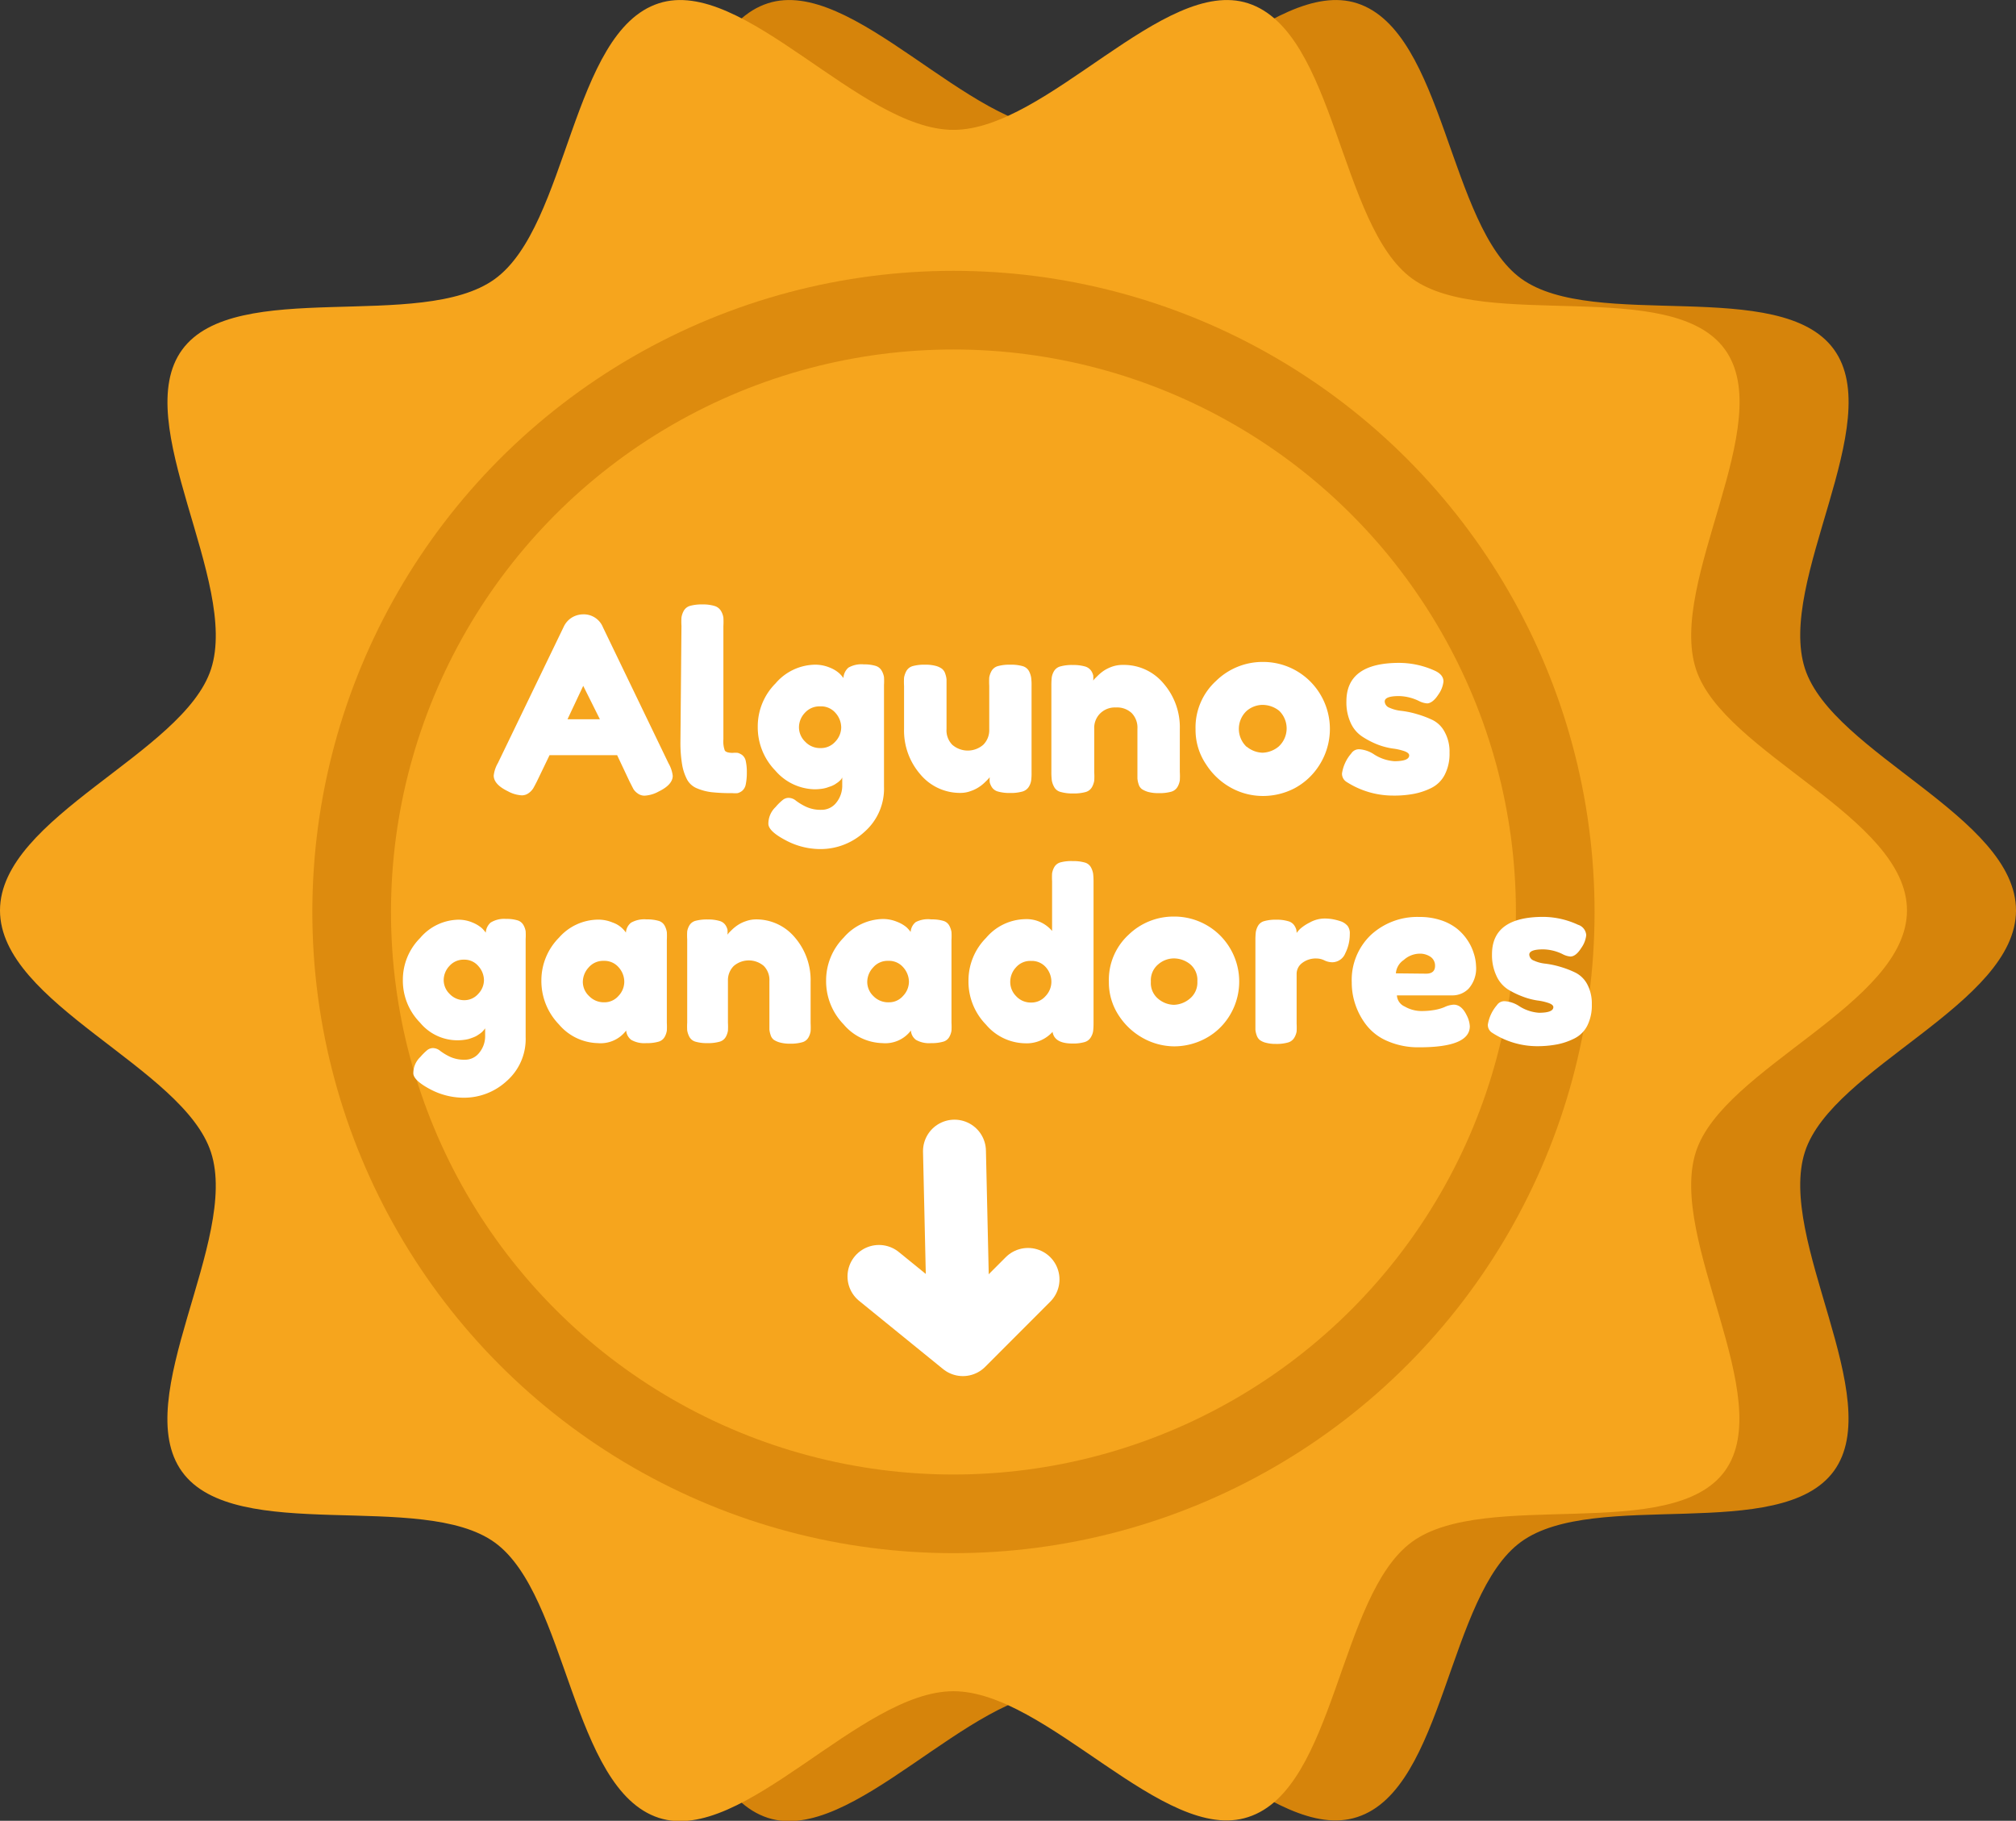
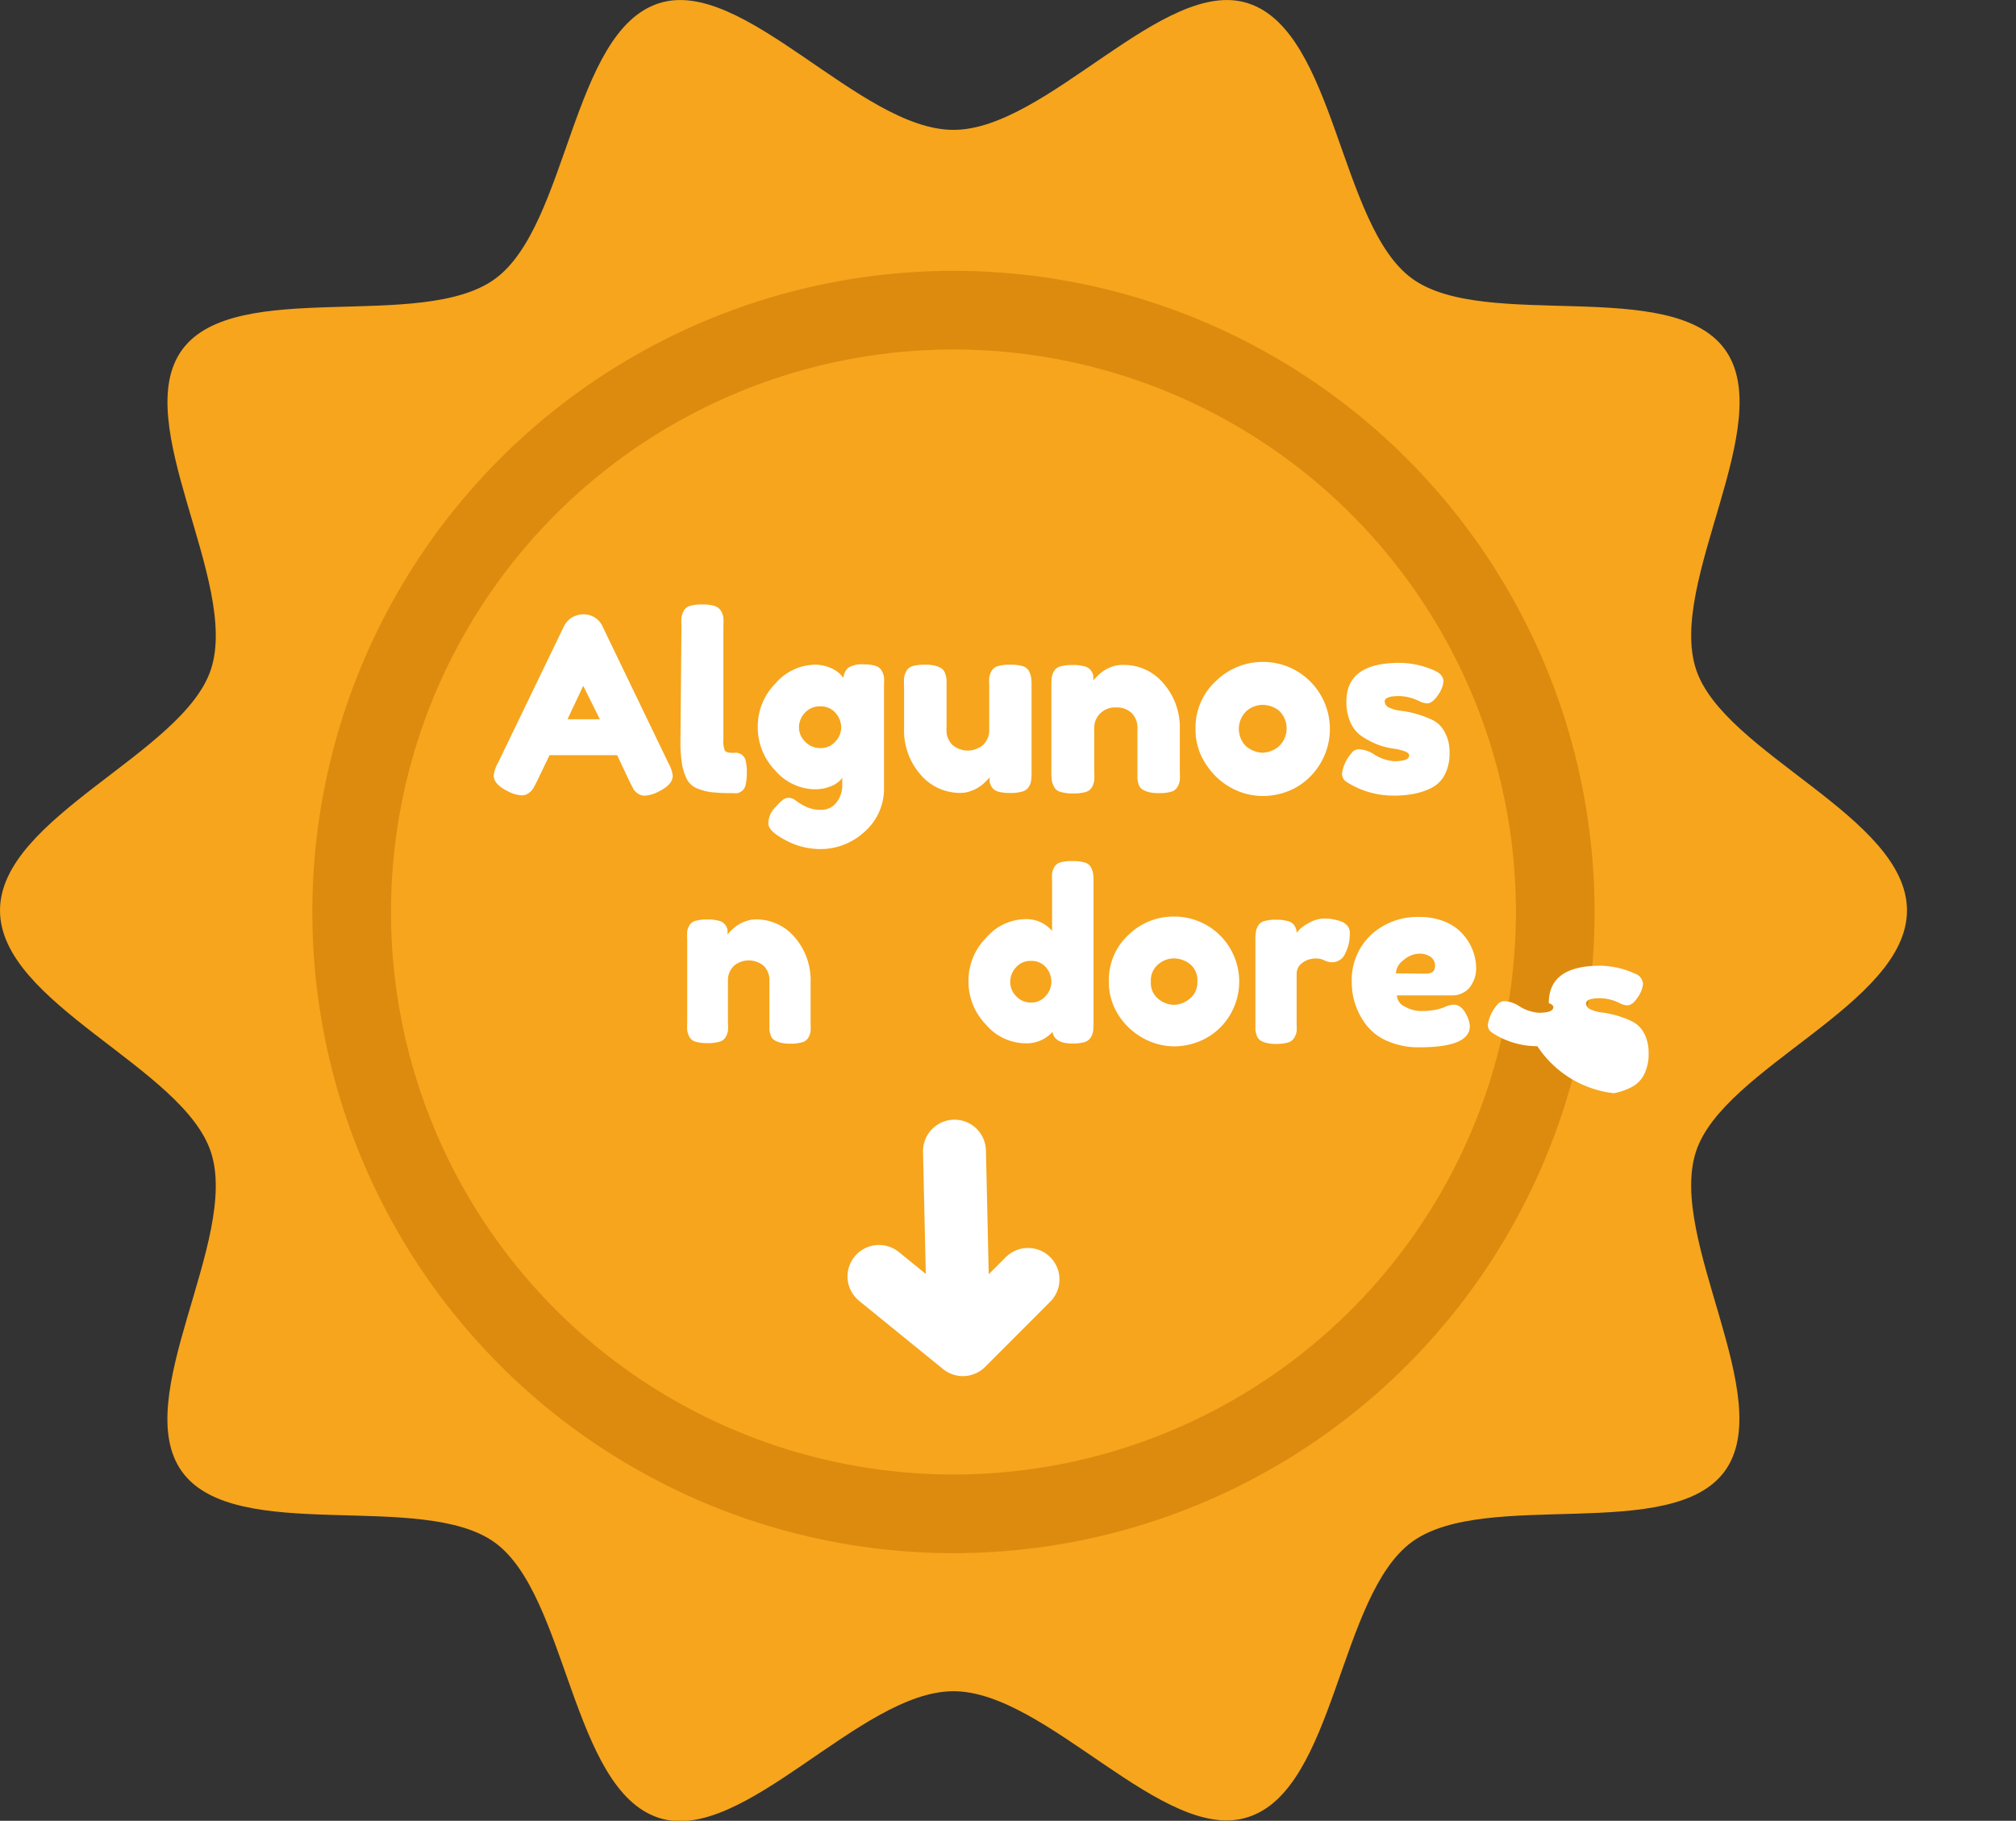
<svg xmlns="http://www.w3.org/2000/svg" viewBox="0 0 256.31 231.47">
  <rect x="0" y="0" width="256.31" height="231.47" fill="#333333" stroke="none" />
  <defs>
    <style>.cls-1{fill:#d6840b;}.cls-2{fill:#f6a51d;}.cls-3,.cls-5{fill:none;}.cls-3{stroke:#d6840b;stroke-miterlimit:10;stroke-width:10px;opacity:0.78;}.cls-4{fill:#fff;}.cls-5{stroke:#fff;stroke-linecap:round;stroke-linejoin:round;stroke-width:8px;}</style>
  </defs>
  <g id="Capa_2" data-name="Capa 2">
    <g id="Capa_1-2" data-name="Capa 1">
-       <path class="cls-1" d="M256.31,115.74c0,11.89-23.34,19.94-26.83,30.67-3.61,11.12,10.42,31.33,3.68,40.59s-30.41,2.22-39.76,9-9.73,31.42-20.85,35C161.83,234.54,147,215,135.09,215s-26.74,19.58-37.47,16.1c-11.12-3.62-11.6-28.3-20.85-35s-32.95.33-39.76-9,7.29-29.47,3.68-40.59c-3.48-10.73-26.83-18.78-26.83-30.67S37.21,95.79,40.69,85.06C44.3,73.94,30.28,53.73,37,44.47s30.41-2.22,39.76-9S86.5,4,97.62.42c10.73-3.49,25.58,16.09,37.47,16.09S161.82-3.07,172.55.42c11.12,3.61,11.6,28.29,20.85,35s33-.33,39.76,9-7.29,29.47-3.68,40.59C233,95.79,256.31,103.84,256.31,115.74Z" />
      <path class="cls-2" d="M242.45,115.74c0,11.89-23.35,19.94-26.83,30.67C212,157.53,226,177.74,219.3,187s-30.41,2.22-39.76,9-9.73,31.42-20.85,35C148,234.54,133.11,215,121.22,215s-26.73,19.58-37.46,16.1c-11.12-3.62-11.6-28.3-20.85-35s-33,.33-39.76-9,7.29-29.47,3.68-40.59C23.35,135.68,0,127.63,0,115.74S23.35,95.79,26.83,85.06c3.61-11.12-10.42-31.33-3.68-40.59s30.41-2.22,39.76-9S72.64,4,83.76.42c10.73-3.49,25.57,16.09,37.46,16.09S148-3.07,158.69.42c11.12,3.61,11.6,28.29,20.85,35s33-.33,39.76,9S212,73.94,215.62,85.06C219.1,95.79,242.45,103.84,242.45,115.74Z" />
      <circle class="cls-3" cx="121.22" cy="115.94" r="76.51" />
      <path class="cls-4" d="M76.66,79.75,85,97.05a4.08,4.08,0,0,1,.53,1.58c0,.74-.6,1.42-1.8,2a4.13,4.13,0,0,1-1.77.52,1.44,1.44,0,0,1-.88-.28,1.9,1.9,0,0,1-.56-.58l-.48-.94L78.46,96H69.87l-1.61,3.34q-.32.63-.48.9a2.14,2.14,0,0,1-.56.58,1.45,1.45,0,0,1-.88.29,4.13,4.13,0,0,1-1.77-.52c-1.2-.58-1.8-1.25-1.8-2a4.08,4.08,0,0,1,.53-1.58l8.37-17.33a2.74,2.74,0,0,1,1-1.15,2.82,2.82,0,0,1,1.47-.43A2.63,2.63,0,0,1,76.66,79.75Zm-2.51,7.44-2,4.25h4.12Z" />
      <path class="cls-4" d="M86.64,79.57a8.92,8.92,0,0,1,0-1.07,2.61,2.61,0,0,1,.28-.83,1.34,1.34,0,0,1,.82-.65,5.58,5.58,0,0,1,1.58-.18,5,5,0,0,1,1.54.2,1.43,1.43,0,0,1,.82.65,2.39,2.39,0,0,1,.29.82,9.56,9.56,0,0,1,0,1.09V94a3.36,3.36,0,0,0,.18,1.41c.13.2.47.3,1,.3a3.58,3.58,0,0,1,.65,0,1.83,1.83,0,0,1,.54.26,1.28,1.28,0,0,1,.47.76,6.27,6.27,0,0,1,.14,1.45,7.19,7.19,0,0,1-.14,1.55,1.39,1.39,0,0,1-.47.82,1.61,1.61,0,0,1-.56.28,3.71,3.71,0,0,1-.66,0,23,23,0,0,1-2.64-.12,6.82,6.82,0,0,1-1.84-.48,2.51,2.51,0,0,1-1.27-1.1,6.43,6.43,0,0,1-.64-1.89,16.84,16.84,0,0,1-.22-3Z" />
      <path class="cls-4" d="M109.83,84.46a5,5,0,0,1,1.49.19,1.32,1.32,0,0,1,.79.64,2.36,2.36,0,0,1,.28.79,8.53,8.53,0,0,1,0,1V100a7.29,7.29,0,0,1-2.48,5.75,8.24,8.24,0,0,1-5.58,2.19,9.36,9.36,0,0,1-4.5-1.15c-1.43-.76-2.14-1.45-2.14-2.07a2.92,2.92,0,0,1,.84-2.05l.09-.09a6.58,6.58,0,0,1,.92-.9,1.18,1.18,0,0,1,.76-.25,1.51,1.51,0,0,1,.91.37,7.31,7.31,0,0,0,1.27.76,4.36,4.36,0,0,0,1.94.39,2.36,2.36,0,0,0,1.92-.93,3.43,3.43,0,0,0,.74-2.23v-.93l-.06.06A.55.55,0,0,1,107,99a1.28,1.28,0,0,1-.2.22,2.49,2.49,0,0,1-.29.25l-.37.25a3.59,3.59,0,0,1-.48.23l-.59.2a4.33,4.33,0,0,1-.7.14,6.84,6.84,0,0,1-.79.05,6.76,6.76,0,0,1-5-2.37,7.88,7.88,0,0,1-2.24-5.6,7.73,7.73,0,0,1,2.26-5.49,6.74,6.74,0,0,1,5-2.38,4.8,4.8,0,0,1,1.92.38,4,4,0,0,1,1.19.72,3.82,3.82,0,0,1,.52.6,1.89,1.89,0,0,1,.63-1.32A3.31,3.31,0,0,1,109.83,84.46ZM104.34,95.1a2.41,2.41,0,0,0,1.86-.82,2.65,2.65,0,0,0,.75-1.82,2.8,2.8,0,0,0-.71-1.81,2.42,2.42,0,0,0-2-.85,2.48,2.48,0,0,0-1.92.83,2.68,2.68,0,0,0-.74,1.83,2.54,2.54,0,0,0,.79,1.83A2.58,2.58,0,0,0,104.34,95.1Z" />
      <path class="cls-4" d="M122.17,100.8A6.57,6.57,0,0,1,117,98.43a8.48,8.48,0,0,1-2.06-5.78V87.22a9.52,9.52,0,0,1,0-1.08,2.79,2.79,0,0,1,.28-.81,1.34,1.34,0,0,1,.82-.65,5.58,5.58,0,0,1,1.58-.18,5.05,5.05,0,0,1,1.34.15,2.39,2.39,0,0,1,.8.37,1.29,1.29,0,0,1,.42.64,2.9,2.9,0,0,1,.16.71c0,.2,0,.49,0,.88v5.43a2.61,2.61,0,0,0,.73,2,3,3,0,0,0,3.94,0,2.61,2.61,0,0,0,.76-1.95V87.19a9.66,9.66,0,0,1,0-1.07,2.65,2.65,0,0,1,.28-.8,1.36,1.36,0,0,1,.82-.64,5.62,5.62,0,0,1,1.58-.18,5.44,5.44,0,0,1,1.55.18,1.33,1.33,0,0,1,.83.65,2.78,2.78,0,0,1,.27.82,7.36,7.36,0,0,1,.05,1.07v11a7.07,7.07,0,0,1-.05,1,2.13,2.13,0,0,1-.29.79,1.41,1.41,0,0,1-.84.62,5.44,5.44,0,0,1-1.55.18,5.36,5.36,0,0,1-1.52-.18,1.35,1.35,0,0,1-.8-.56,2.31,2.31,0,0,1-.27-.62,3.87,3.87,0,0,1,0-.65,2.25,2.25,0,0,1-.17.21c-.08.09-.23.24-.47.47a4.77,4.77,0,0,1-.76.6,4.42,4.42,0,0,1-1,.48A3.69,3.69,0,0,1,122.17,100.8Z" />
      <path class="cls-4" d="M142.78,84.53a6.54,6.54,0,0,1,5.16,2.37A8.49,8.49,0,0,1,150,92.68v5.46a8.84,8.84,0,0,1,0,1.06,2.37,2.37,0,0,1-.28.81,1.33,1.33,0,0,1-.82.64,5.58,5.58,0,0,1-1.58.18,4.92,4.92,0,0,1-1.33-.15,3,3,0,0,1-.81-.36,1.17,1.17,0,0,1-.42-.63,3.08,3.08,0,0,1-.15-.72c0-.18,0-.47,0-.87V92.65a2.65,2.65,0,0,0-.73-2,2.7,2.7,0,0,0-2-.71,2.66,2.66,0,0,0-2,.75,2.58,2.58,0,0,0-.76,2v5.49a8.84,8.84,0,0,1,0,1.06,2.61,2.61,0,0,1-.28.81,1.33,1.33,0,0,1-.82.64,5.58,5.58,0,0,1-1.58.18,5.44,5.44,0,0,1-1.55-.18A1.28,1.28,0,0,1,134,100a2.53,2.53,0,0,1-.28-.83,8.92,8.92,0,0,1-.05-1.07v-11a8.83,8.83,0,0,1,.05-1,2.26,2.26,0,0,1,.29-.79,1.34,1.34,0,0,1,.84-.6,5.49,5.49,0,0,1,1.55-.17,5.36,5.36,0,0,1,1.52.18,1.42,1.42,0,0,1,.8.54,1.81,1.81,0,0,1,.27.61,3.87,3.87,0,0,1,0,.65l.17-.22.47-.46a5.49,5.49,0,0,1,.76-.61,5.11,5.11,0,0,1,1-.48A4,4,0,0,1,142.78,84.53Z" />
      <path class="cls-4" d="M160.51,84.15a8.48,8.48,0,0,1,6,2.41,8.55,8.55,0,0,1,1.24,10.69,8.41,8.41,0,0,1-3.24,3,8.73,8.73,0,0,1-3.92.94,8.4,8.4,0,0,1-4-1,8.81,8.81,0,0,1-3.24-3A7.81,7.81,0,0,1,152,92.71a8,8,0,0,1,2.6-6.14A8.45,8.45,0,0,1,160.51,84.15Zm-2,10.78a3.32,3.32,0,0,0,2,.76,3.36,3.36,0,0,0,2.05-.78,3.12,3.12,0,0,0,.06-4.56,3.43,3.43,0,0,0-2.14-.74,3.15,3.15,0,0,0-2,.78,3.13,3.13,0,0,0,0,4.54Z" />
      <path class="cls-4" d="M177.1,101.14a10.92,10.92,0,0,1-5.89-1.73,1.22,1.22,0,0,1-.59-1.09,5,5,0,0,1,1.18-2.54,1.16,1.16,0,0,1,1-.53,3.84,3.84,0,0,1,1.89.65,5.48,5.48,0,0,0,2.58.87c1.26,0,1.89-.25,1.89-.74,0-.21-.2-.38-.59-.53a7.35,7.35,0,0,0-1.49-.34,9,9,0,0,1-1.94-.51,10.82,10.82,0,0,1-1.93-1A4.08,4.08,0,0,1,171.77,92a6.23,6.23,0,0,1-.59-2.84q0-4.89,6.72-4.89a11,11,0,0,1,4.53,1c.72.33,1.09.79,1.09,1.36a3.49,3.49,0,0,1-.66,1.68c-.47.74-1,1.11-1.42,1.11a2.71,2.71,0,0,1-1.05-.31,6.05,6.05,0,0,0-2.52-.62c-1.22,0-1.82.23-1.82.69a.89.89,0,0,0,.6.79,4.86,4.86,0,0,0,1.52.4,11.65,11.65,0,0,1,2,.42,12.79,12.79,0,0,1,2,.76,3.51,3.51,0,0,1,1.51,1.52,5.16,5.16,0,0,1,.61,2.62,5.8,5.8,0,0,1-.61,2.8,3.83,3.83,0,0,1-1.7,1.68,8.62,8.62,0,0,1-2.23.75A13.46,13.46,0,0,1,177.1,101.14Z" />
-       <path class="cls-4" d="M64.35,116.82a4.68,4.68,0,0,1,1.44.18,1.28,1.28,0,0,1,.77.62,2.41,2.41,0,0,1,.27.76,8.39,8.39,0,0,1,0,1v12.46a7.1,7.1,0,0,1-2.41,5.59,8,8,0,0,1-5.42,2.12,9.13,9.13,0,0,1-4.37-1.11c-1.38-.74-2.08-1.42-2.08-2a2.83,2.83,0,0,1,.82-2l.09-.09a7.56,7.56,0,0,1,.88-.87,1.21,1.21,0,0,1,.74-.24,1.48,1.48,0,0,1,.89.36,7.22,7.22,0,0,0,1.23.74,4.3,4.3,0,0,0,1.89.38,2.28,2.28,0,0,0,1.86-.91,3.31,3.31,0,0,0,.73-2.17v-.9l-.06.06a.92.92,0,0,1-.11.15l-.19.21a3.7,3.7,0,0,1-.29.24l-.36.24a2.94,2.94,0,0,1-.47.23c-.18.07-.37.14-.57.2a4.11,4.11,0,0,1-.68.13A6.17,6.17,0,0,1,53.4,130a7.59,7.59,0,0,1-2.18-5.43,7.49,7.49,0,0,1,2.2-5.33,6.53,6.53,0,0,1,4.81-2.32,4.52,4.52,0,0,1,1.87.37,4.32,4.32,0,0,1,1.16.7,4,4,0,0,1,.5.58,1.86,1.86,0,0,1,.61-1.28A3.27,3.27,0,0,1,64.35,116.82ZM59,127.15a2.33,2.33,0,0,0,1.8-.8,2.54,2.54,0,0,0,.73-1.76,2.72,2.72,0,0,0-.7-1.76A2.31,2.31,0,0,0,59,122a2.38,2.38,0,0,0-1.87.81,2.63,2.63,0,0,0-.72,1.78,2.46,2.46,0,0,0,.76,1.77A2.53,2.53,0,0,0,59,127.15Z" />
-       <path class="cls-4" d="M82.2,116.88a5.14,5.14,0,0,1,1.51.18,1.27,1.27,0,0,1,.8.63,2.6,2.6,0,0,1,.27.8,9.06,9.06,0,0,1,0,1v10.54a9.06,9.06,0,0,1,0,1,2.42,2.42,0,0,1-.27.78,1.29,1.29,0,0,1-.8.62,5.27,5.27,0,0,1-1.54.18,3.36,3.36,0,0,1-1.91-.41,1.64,1.64,0,0,1-.65-1.19,4.07,4.07,0,0,1-3.61,1.6,6.69,6.69,0,0,1-4.94-2.38,7.92,7.92,0,0,1-2.23-5.57,7.7,7.7,0,0,1,2.25-5.47A6.69,6.69,0,0,1,76,116.91a4.72,4.72,0,0,1,1.87.36,3.41,3.41,0,0,1,1.71,1.29,1.73,1.73,0,0,1,.65-1.26A3.4,3.4,0,0,1,82.2,116.88Zm-5.39,10.54a2.36,2.36,0,0,0,1.83-.82,2.61,2.61,0,0,0,.73-1.8,2.77,2.77,0,0,0-.7-1.81,2.39,2.39,0,0,0-1.92-.84,2.42,2.42,0,0,0-1.91.84,2.75,2.75,0,0,0-.74,1.84,2.47,2.47,0,0,0,.79,1.79A2.59,2.59,0,0,0,76.81,127.42Z" />
      <path class="cls-4" d="M96.06,116.88a6.39,6.39,0,0,1,5,2.3,8.3,8.3,0,0,1,2,5.62v5.3a9.06,9.06,0,0,1,0,1,2.42,2.42,0,0,1-.27.78,1.29,1.29,0,0,1-.8.62,5.32,5.32,0,0,1-1.54.18,4.66,4.66,0,0,1-1.29-.15,2.68,2.68,0,0,1-.79-.35,1.18,1.18,0,0,1-.4-.62,2.89,2.89,0,0,1-.15-.69c0-.18,0-.46,0-.84v-5.3a2.55,2.55,0,0,0-.71-1.93,2.94,2.94,0,0,0-3.82,0,2.55,2.55,0,0,0-.74,1.9v5.33a9.06,9.06,0,0,1,0,1,2.42,2.42,0,0,1-.27.78,1.29,1.29,0,0,1-.8.62,5.32,5.32,0,0,1-1.54.18,5.11,5.11,0,0,1-1.5-.18,1.27,1.27,0,0,1-.8-.63,2.69,2.69,0,0,1-.27-.8,8.58,8.58,0,0,1,0-1V119.41a8.25,8.25,0,0,1,0-1,2.13,2.13,0,0,1,.28-.77,1.3,1.3,0,0,1,.82-.59,5.58,5.58,0,0,1,1.5-.16,5.06,5.06,0,0,1,1.48.18,1.34,1.34,0,0,1,.78.53,1.86,1.86,0,0,1,.26.58,3.67,3.67,0,0,1,0,.64l.17-.22q.11-.12.45-.45a5.1,5.1,0,0,1,.74-.58,4.35,4.35,0,0,1,1-.47A3.81,3.81,0,0,1,96.06,116.88Z" />
-       <path class="cls-4" d="M118.4,116.88a5.11,5.11,0,0,1,1.5.18,1.24,1.24,0,0,1,.8.63,2.6,2.6,0,0,1,.27.8,8.58,8.58,0,0,1,0,1v10.54a8.58,8.58,0,0,1,0,1,2.42,2.42,0,0,1-.27.78,1.26,1.26,0,0,1-.8.62,5.24,5.24,0,0,1-1.53.18,3.36,3.36,0,0,1-1.91-.41,1.6,1.6,0,0,1-.65-1.19,4.08,4.08,0,0,1-3.61,1.6,6.67,6.67,0,0,1-4.94-2.38,7.87,7.87,0,0,1-2.23-5.57,7.74,7.74,0,0,1,2.24-5.47,6.73,6.73,0,0,1,4.93-2.36,4.67,4.67,0,0,1,1.86.36,4.2,4.2,0,0,1,1.18.68,4.15,4.15,0,0,1,.54.61,1.73,1.73,0,0,1,.65-1.26A3.4,3.4,0,0,1,118.4,116.88ZM113,127.42a2.34,2.34,0,0,0,1.82-.82,2.62,2.62,0,0,0,.74-1.8,2.78,2.78,0,0,0-.71-1.81,2.37,2.37,0,0,0-1.91-.84A2.42,2.42,0,0,0,111,123a2.71,2.71,0,0,0-.74,1.84,2.5,2.5,0,0,0,.78,1.79A2.61,2.61,0,0,0,113,127.42Z" />
      <path class="cls-4" d="M136.41,109.47a5.11,5.11,0,0,1,1.5.18,1.27,1.27,0,0,1,.8.63,2.6,2.6,0,0,1,.27.8,8.58,8.58,0,0,1,.05,1v18a8.58,8.58,0,0,1-.05,1,2.09,2.09,0,0,1-.29.78,1.34,1.34,0,0,1-.81.62,5.24,5.24,0,0,1-1.53.18c-1.53,0-2.37-.49-2.53-1.48a4.44,4.44,0,0,1-3.53,1.45,6.66,6.66,0,0,1-4.93-2.37,7.83,7.83,0,0,1-2.23-5.58,7.68,7.68,0,0,1,2.24-5.45,6.68,6.68,0,0,1,4.92-2.38,4.25,4.25,0,0,1,3.47,1.5v-6.32a9.06,9.06,0,0,1,0-1,2.42,2.42,0,0,1,.27-.78,1.29,1.29,0,0,1,.8-.62A5.27,5.27,0,0,1,136.41,109.47Zm-7.23,17.16a2.51,2.51,0,0,0,1.9.82,2.37,2.37,0,0,0,1.85-.82,2.62,2.62,0,0,0,.74-1.8A2.78,2.78,0,0,0,133,123a2.37,2.37,0,0,0-1.91-.84,2.4,2.4,0,0,0-1.93.83,2.71,2.71,0,0,0-.72,1.82A2.54,2.54,0,0,0,129.18,126.63Z" />
      <path class="cls-4" d="M149.23,116.52a8.25,8.25,0,0,1,5.82,2.33,8.29,8.29,0,0,1,1.2,10.39,8,8,0,0,1-3.15,2.86,8.47,8.47,0,0,1-3.8.92,8.28,8.28,0,0,1-3.89-1,8.66,8.66,0,0,1-3.15-2.89,7.64,7.64,0,0,1-1.28-4.32,7.79,7.79,0,0,1,2.53-6A8.19,8.19,0,0,1,149.23,116.52ZM147.28,127a3.19,3.19,0,0,0,1.95.74,3.28,3.28,0,0,0,2-.75,2.65,2.65,0,0,0,1-2.23,2.61,2.61,0,0,0-.94-2.2,3.31,3.31,0,0,0-2.08-.72,3.07,3.07,0,0,0-1.95.75,2.63,2.63,0,0,0-.94,2.2A2.59,2.59,0,0,0,147.28,127Z" />
      <path class="cls-4" d="M171.61,118.75a5.36,5.36,0,0,1-.57,2.43,1.8,1.8,0,0,1-1.66,1.15,2.37,2.37,0,0,1-1-.24,2.3,2.3,0,0,0-1-.24,2.81,2.81,0,0,0-1.82.57,1.72,1.72,0,0,0-.71,1.38v6.33a9.06,9.06,0,0,1,0,1,2.29,2.29,0,0,1-.29.78,1.34,1.34,0,0,1-.81.62,5.27,5.27,0,0,1-1.54.18,4.73,4.73,0,0,1-1.28-.15,2.19,2.19,0,0,1-.78-.36,1.33,1.33,0,0,1-.39-.62,2.7,2.7,0,0,1-.15-.69c0-.19,0-.48,0-.86V119.5a8.58,8.58,0,0,1,.05-1,2.42,2.42,0,0,1,.27-.78,1.29,1.29,0,0,1,.8-.62,5.24,5.24,0,0,1,1.53-.18,5,5,0,0,1,1.48.18,1.36,1.36,0,0,1,.78.5,2,2,0,0,1,.27.52,1.75,1.75,0,0,1,.06.48,5.16,5.16,0,0,1,.44-.51,5.63,5.63,0,0,1,1.22-.81,3.9,3.9,0,0,1,1.9-.51,6,6,0,0,1,.93.07,7.28,7.28,0,0,1,1.05.26,2,2,0,0,1,.95.62A1.57,1.57,0,0,1,171.61,118.75Z" />
      <path class="cls-4" d="M187.66,122.78a3.89,3.89,0,0,1-.92,2.88,2.86,2.86,0,0,1-2,.88h-7.14a1.65,1.65,0,0,0,1,1.42,4.26,4.26,0,0,0,2.14.57,9.43,9.43,0,0,0,1.54-.12,6.48,6.48,0,0,0,1-.24l.33-.12a3.11,3.11,0,0,1,1.21-.33q1,0,1.65,1.35a3.43,3.43,0,0,1,.4,1.39q0,2.68-6.42,2.68a9.75,9.75,0,0,1-4-.77,6.71,6.71,0,0,1-2.69-2,8.8,8.8,0,0,1-1.43-2.63,8.57,8.57,0,0,1-.47-2.83,7.9,7.9,0,0,1,2.45-6.07,8.7,8.7,0,0,1,6.13-2.27,8.61,8.61,0,0,1,2.71.4,6.59,6.59,0,0,1,2.05,1.06,6.45,6.45,0,0,1,1.37,1.49,6.2,6.2,0,0,1,.8,1.67A5.77,5.77,0,0,1,187.66,122.78Zm-6.35,1q1.14,0,1.14-1a1.36,1.36,0,0,0-.53-1.11,2.39,2.39,0,0,0-1.52-.43,3.07,3.07,0,0,0-1.93.8,2.24,2.24,0,0,0-1,1.7Z" />
-       <path class="cls-4" d="M195.46,133a10.49,10.49,0,0,1-5.72-1.69,1.17,1.17,0,0,1-.58-1.05,5,5,0,0,1,1.15-2.47,1.13,1.13,0,0,1,1-.51,3.73,3.73,0,0,1,1.84.63,5.32,5.32,0,0,0,2.5.84c1.22,0,1.84-.24,1.84-.72,0-.2-.2-.37-.58-.51a7,7,0,0,0-1.44-.33,8.94,8.94,0,0,1-1.88-.5,10.67,10.67,0,0,1-1.89-.92,4,4,0,0,1-1.44-1.7,6.18,6.18,0,0,1-.57-2.76c0-3.17,2.17-4.75,6.53-4.75a10.66,10.66,0,0,1,4.4,1,1.48,1.48,0,0,1,1.05,1.33,3.42,3.42,0,0,1-.63,1.62c-.46.73-.92,1.09-1.39,1.09a2.6,2.6,0,0,1-1-.31,5.82,5.82,0,0,0-2.44-.6c-1.18,0-1.78.22-1.78.67a.86.86,0,0,0,.59.76,4.6,4.6,0,0,0,1.48.39,11.75,11.75,0,0,1,1.91.41,12,12,0,0,1,1.91.74,3.49,3.49,0,0,1,1.48,1.47,5.17,5.17,0,0,1,.58,2.55,5.73,5.73,0,0,1-.58,2.72,3.68,3.68,0,0,1-1.66,1.63,8.44,8.44,0,0,1-2.17.74A13.45,13.45,0,0,1,195.46,133Z" />
+       <path class="cls-4" d="M195.46,133a10.49,10.49,0,0,1-5.72-1.69,1.17,1.17,0,0,1-.58-1.05,5,5,0,0,1,1.15-2.47,1.13,1.13,0,0,1,1-.51,3.73,3.73,0,0,1,1.84.63,5.32,5.32,0,0,0,2.5.84c1.22,0,1.84-.24,1.84-.72,0-.2-.2-.37-.58-.51c0-3.17,2.17-4.75,6.53-4.75a10.66,10.66,0,0,1,4.4,1,1.48,1.48,0,0,1,1.05,1.33,3.42,3.42,0,0,1-.63,1.62c-.46.73-.92,1.09-1.39,1.09a2.6,2.6,0,0,1-1-.31,5.82,5.82,0,0,0-2.44-.6c-1.18,0-1.78.22-1.78.67a.86.86,0,0,0,.59.76,4.6,4.6,0,0,0,1.48.39,11.75,11.75,0,0,1,1.91.41,12,12,0,0,1,1.91.74,3.49,3.49,0,0,1,1.48,1.47,5.17,5.17,0,0,1,.58,2.55,5.73,5.73,0,0,1-.58,2.72,3.68,3.68,0,0,1-1.66,1.63,8.44,8.44,0,0,1-2.17.74A13.45,13.45,0,0,1,195.46,133Z" />
      <line class="cls-5" x1="121.35" y1="146.34" x2="121.81" y2="166.62" />
      <polyline class="cls-5" points="111.75 162.27 122.42 170.94 130.7 162.65" />
    </g>
  </g>
</svg>